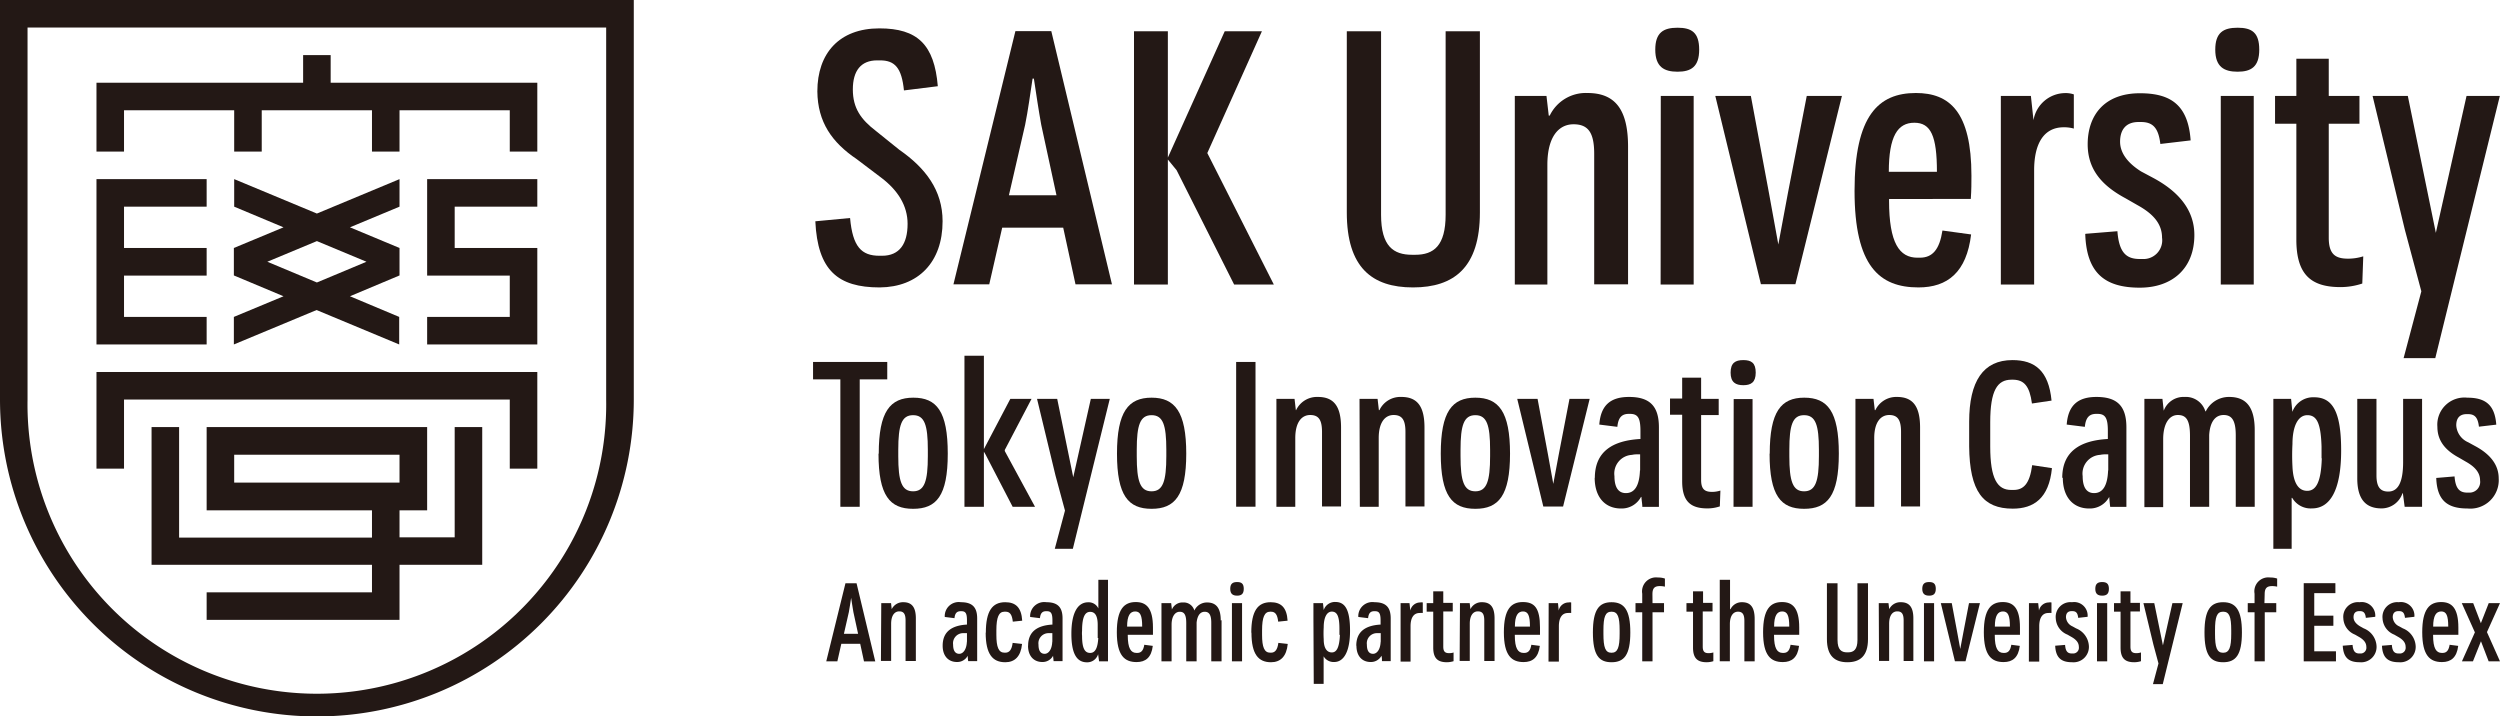
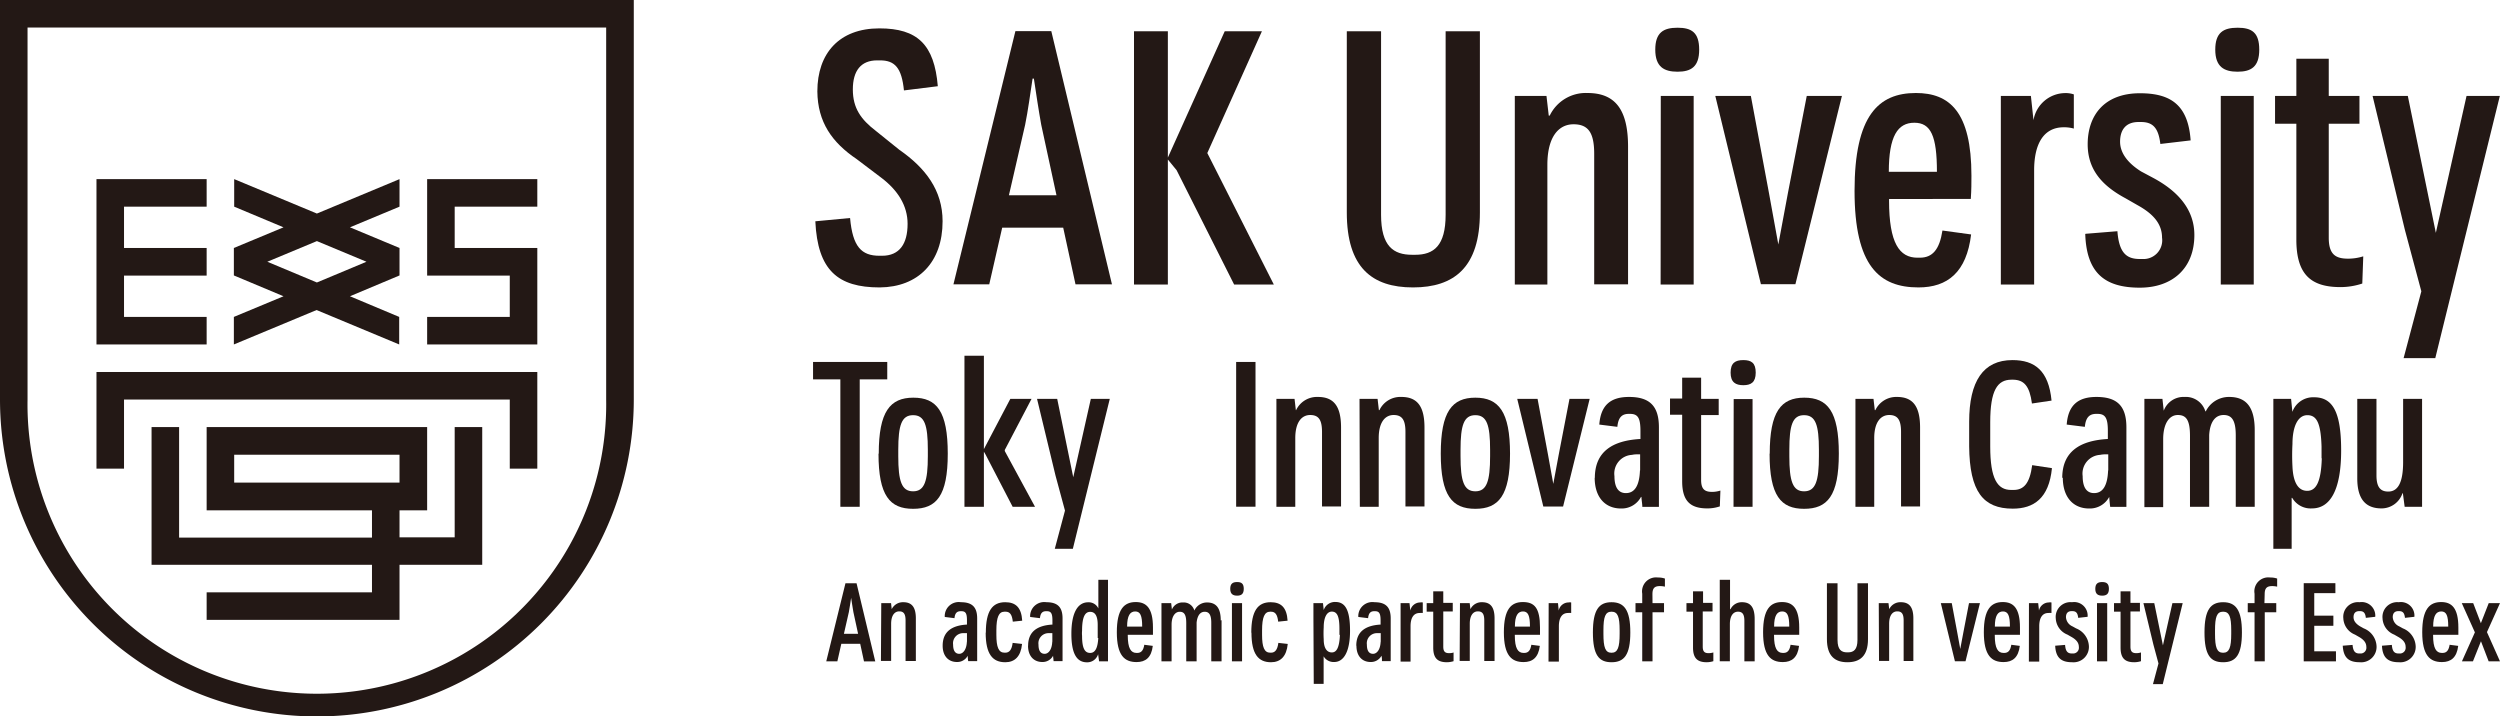
<svg xmlns="http://www.w3.org/2000/svg" width="108.87mm" height="31.2mm" viewBox="0 0 308.62 88.44">
  <defs>
    <style>
      .cls-1 {
        fill: #231815;
      }
    </style>
  </defs>
  <g id="レイヤー_2" data-name="レイヤー 2">
    <g id="レイヤー_1-2" data-name="レイヤー 1">
      <polygon class="cls-1" points="25.51 39.12 15.31 39.12 15.31 34.02 25.51 34.02 25.51 30.61 15.31 30.61 15.31 25.51 25.51 25.51 25.51 22.11 11.91 22.11 11.91 42.52 25.51 42.52 25.51 39.12" />
-       <polygon class="cls-1" points="15.31 13.61 28.91 13.61 28.91 18.71 32.31 18.71 32.31 13.61 45.92 13.61 45.92 18.71 49.32 18.71 49.32 13.61 62.93 13.61 62.93 18.71 66.33 18.71 66.33 10.21 40.82 10.21 40.82 6.8 37.42 6.8 37.42 10.21 11.91 10.21 11.91 18.71 15.31 18.71 15.31 13.61" />
      <polygon class="cls-1" points="15.31 49.32 62.93 49.32 62.93 57.85 66.33 57.85 66.33 45.92 11.91 45.92 11.91 57.85 15.31 57.85 15.31 49.32" />
      <polygon class="cls-1" points="52.73 34.02 62.93 34.02 62.93 39.12 52.73 39.12 52.73 42.52 66.33 42.52 66.33 30.61 56.13 30.61 56.13 25.51 66.33 25.51 66.33 22.11 52.73 22.11 52.73 34.02" />
      <path class="cls-1" d="M56.13,66.33H49.32V63h3.41V52.72H25.51V63H45.92v3.36H22.11V52.72h-3.4v17H45.92v3.4H25.51v3.4H49.32v-6.8H59.53v-17h-3.4ZM28.91,56.13H49.32v3.44H28.91Z" />
      <path class="cls-1" d="M49.32,22.11l-10.2,4.25L28.91,22.11v3.4L35,28.06l-6.13,2.55V34L35,36.57l-6.13,2.55v3.4l10.21-4.25,10.2,4.25v-3.4L43.2,36.57,49.32,34V30.61L43.2,28.06l6.12-2.55Zm-4.08,10.2-6.12,2.56L33,32.31l6.12-2.55Z" />
      <path class="cls-1" d="M0,0V49.32a39.12,39.12,0,0,0,78.24,0V0ZM74.83,49.32a35.72,35.72,0,1,1-71.43,0V3.4H74.83Z" />
      <g>
        <path class="cls-1" d="M100.71,27.31l4.23-.4c.32,3.55,1.4,4.66,3.63,4.66h.32c2.15,0,3.15-1.47,3.15-3.94,0-2.24-1.2-4.15-3.27-5.71l-3-2.27c-3.07-2.07-4.83-4.58-4.87-8.37,0-4.71,2.71-7.78,7.66-7.78,4.7,0,6.78,2,7.21,7.14l-4.18.52c-.28-2.79-1.12-3.71-2.95-3.71h-.36c-2,0-3,1.28-3,3.59s1,3.71,2.87,5.14l2.87,2.31c3.23,2.24,5.34,5,5.34,8.82,0,5.06-3,8.13-7.77,8.17-5.15,0-7.66-2.11-7.94-8.17" />
        <path class="cls-1" d="M131.25,28.1h-7.53l-1.6,7H117.7l7.65-31.26h4.43l7.49,31.26h-4.5Zm-.83-4-1.88-8.69c-.32-1.76-.64-3.91-.91-5.71h-.16c-.28,1.8-.56,3.95-.92,5.71l-2,8.69Z" />
        <polygon class="cls-1" points="157.25 35.12 152.35 35.12 145.25 21.01 144.17 19.69 144.17 35.12 139.99 35.12 139.99 3.86 144.17 3.86 144.17 19.45 151.19 3.86 155.78 3.86 149.04 18.89 157.25 35.12" />
        <path class="cls-1" d="M182.69,3.86V26.23c0,6.78-3.19,9.25-8.26,9.25s-8.17-2.47-8.17-9.25V3.86h4.23V26.51c0,3.91,1.55,4.94,3.83,4.94h.39c2.28,0,3.75-1.11,3.75-4.94V3.86Z" />
        <path class="cls-1" d="M187,11.84h3.91l.28,2.43h.12a4.94,4.94,0,0,1,4.67-2.79c3.46,0,5,2.11,5,6.62v17H196.8V19c0-2.59-.71-3.66-2.55-3.66s-3.23,1.55-3.23,5V35.12H187Z" />
        <path class="cls-1" d="M204.34,6.13c0-2.11,1-2.71,2.75-2.71s2.67.6,2.67,2.71-1,2.72-2.67,2.72-2.75-.6-2.75-2.72m.68,5.71h4.06V35.12H205Z" />
        <polygon class="cls-1" points="227.38 11.84 221.64 35.08 217.38 35.08 211.75 11.84 216.14 11.84 218.37 23.8 219.53 30.18 220.72 23.8 223.04 11.84 227.38 11.84" />
        <path class="cls-1" d="M239.82,28.46l3.51.48c-.56,4.67-2.91,6.54-6.5,6.54-4.82,0-7.89-2.63-7.89-11.92s2.95-12.08,7.57-12.08c4.15,0,6.86,2.31,6.86,10.21,0,.75,0,1.83-.08,2.87H233.2v.19c0,5.27,1.28,7.06,3.51,7.06H237c1.56,0,2.43-1,2.79-3.35m-6.62-7.25h5.94c0-4.43-.75-6.06-2.79-6.06s-3.15,1.63-3.15,6.06" />
        <path class="cls-1" d="M247,11.84h3.71l.32,3h0a4,4,0,0,1,3.9-3.35,3.07,3.07,0,0,1,1.08.16v4.22a4.4,4.4,0,0,0-1.24-.16c-2.51,0-3.66,2.08-3.66,5.31V35.12H247Z" />
        <path class="cls-1" d="M257.45,28.86l3.94-.32c.2,2.67,1.12,3.43,2.75,3.43h.32a2.31,2.31,0,0,0,2.44-2.63c0-1.79-1.2-3-3-4l-1.52-.87c-2.75-1.48-4.66-3.43-4.66-6.66,0-3.59,2.07-6.3,6.45-6.3,3.83,0,5.95,1.47,6.26,5.82l-3.74.44c-.24-2.08-1-2.71-2.4-2.71H264c-1.6,0-2.28,1-2.28,2.43s1,2.67,2.59,3.67l1.48.79c3.07,1.64,5.1,3.91,5.1,7.06,0,4.15-2.75,6.5-6.74,6.5-4.34,0-6.57-1.83-6.73-6.62" />
        <path class="cls-1" d="M273.47,6.13c0-2.11,1-2.71,2.76-2.71s2.67.6,2.67,2.71-1,2.72-2.67,2.72-2.76-.6-2.76-2.72m.68,5.71h4.07V35.12h-4.07Z" />
        <path class="cls-1" d="M291.74,31.65,291.62,35a8.55,8.55,0,0,1-2.68.44c-3.62,0-5.46-1.51-5.46-5.86V15.27h-2.63V11.84h2.63V7.25h4v4.59h3.79v3.43h-3.79V29.34c0,2.07.84,2.59,2.39,2.59a6.24,6.24,0,0,0,1.84-.28" />
        <polygon class="cls-1" points="308.6 11.84 300.63 44.21 296.72 44.21 298.91 35.96 296.88 28.38 292.89 11.84 297.24 11.84 300.7 28.74 304.49 11.84 308.6 11.84" />
        <polygon class="cls-1" points="109.53 46.83 106.13 46.83 106.13 62.56 103.74 62.56 103.74 46.83 100.37 46.83 100.37 44.68 109.53 44.68 109.53 46.83" />
        <path class="cls-1" d="M108.48,56c0-5.18,1.39-6.91,4.27-6.91S117,50.77,117,56s-1.41,6.81-4.28,6.81-4.27-1.62-4.27-6.81m4.27,4.65c1.41,0,1.82-1.26,1.82-4.34v-.79c0-3.06-.41-4.27-1.82-4.27s-1.83,1.21-1.83,4.27v.79c0,3.08.41,4.34,1.83,4.34" />
        <polygon class="cls-1" points="127.77 62.56 125.01 62.56 121.64 56.06 121.46 55.76 121.46 62.56 119.06 62.56 119.06 43.91 121.46 43.91 121.46 55.44 124.72 49.24 127.34 49.24 124.03 55.56 124.05 55.7 127.77 62.56" />
        <polygon class="cls-1" points="137 49.24 132.44 67.75 130.21 67.75 131.47 63.03 130.3 58.7 128.02 49.24 130.51 49.24 132.49 58.91 134.66 49.24 137 49.24" />
-         <path class="cls-1" d="M137.89,56c0-5.18,1.4-6.91,4.27-6.91s4.28,1.73,4.28,6.91-1.41,6.81-4.28,6.81-4.27-1.62-4.27-6.81m4.27,4.65c1.41,0,1.82-1.26,1.82-4.34v-.79c0-3.06-.41-4.27-1.82-4.27s-1.83,1.21-1.83,4.27v.79c0,3.08.41,4.34,1.83,4.34" />
        <rect class="cls-1" x="152.6" y="44.68" width="2.39" height="17.87" />
        <path class="cls-1" d="M157.57,49.24h2.24l.16,1.39H160A2.85,2.85,0,0,1,162.7,49c2,0,2.85,1.21,2.85,3.78v9.74H163.2V53.32c0-1.48-.41-2.09-1.46-2.09s-1.84.89-1.84,2.85v8.48h-2.33Z" />
        <path class="cls-1" d="M167.83,49.24h2.23l.16,1.39h.07A2.85,2.85,0,0,1,173,49c2,0,2.85,1.21,2.85,3.78v9.74h-2.35V53.32c0-1.48-.41-2.09-1.46-2.09s-1.84.89-1.84,2.85v8.48h-2.33Z" />
        <path class="cls-1" d="M177.86,56c0-5.18,1.39-6.91,4.27-6.91s4.28,1.73,4.28,6.91-1.41,6.81-4.28,6.81-4.27-1.62-4.27-6.81m4.27,4.65c1.41,0,1.82-1.26,1.82-4.34v-.79c0-3.06-.41-4.27-1.82-4.27s-1.83,1.21-1.83,4.27v.79c0,3.08.41,4.34,1.83,4.34" />
        <polygon class="cls-1" points="196.24 49.24 192.96 62.53 190.52 62.53 187.3 49.24 189.81 49.24 191.09 56.08 191.75 59.73 192.43 56.08 193.75 49.24 196.24 49.24" />
        <path class="cls-1" d="M196.88,59c0-3.26,2.19-4.62,5.63-4.81v-1c0-1.64-.34-2.1-1.3-2.1h-.14c-.84,0-1.3.43-1.41,1.6l-2.23-.28C197.61,50,198.84,49,201.1,49c2.57,0,3.69,1.14,3.69,3.76l0,7c0,1.07,0,1.85,0,2.81h-2.05c0-.37-.09-.8-.11-1.23h-.05a2.7,2.7,0,0,1-2.48,1.43c-1.87,0-3.24-1.3-3.24-3.81m5.61-.88c0-.78,0-1.17,0-2-.39,0-.71,0-1,.07a2.31,2.31,0,0,0-2.17,2.62c0,1.51.57,2.1,1.41,2.1,1.08,0,1.67-.91,1.74-2.8" />
        <path class="cls-1" d="M212.38,60.57l-.07,1.94a4.81,4.81,0,0,1-1.53.25c-2.07,0-3.12-.86-3.12-3.35V51.2h-1.5v-2h1.5V46.62H210v2.62h2.17v2H210v8c0,1.19.48,1.48,1.37,1.48a3.36,3.36,0,0,0,1-.16" />
        <path class="cls-1" d="M213.64,46c0-1.21.59-1.55,1.57-1.55s1.53.34,1.53,1.55-.6,1.55-1.53,1.55-1.57-.34-1.57-1.55m.38,3.26h2.33V62.56H214Z" />
        <path class="cls-1" d="M218.47,56c0-5.18,1.39-6.91,4.26-6.91S227,50.77,227,56s-1.42,6.81-4.29,6.81-4.26-1.62-4.26-6.81m4.26,4.65c1.42,0,1.83-1.26,1.83-4.34v-.79c0-3.06-.41-4.27-1.83-4.27s-1.82,1.21-1.82,4.27v.79c0,3.08.41,4.34,1.82,4.34" />
        <path class="cls-1" d="M229.05,49.24h2.23l.16,1.39h.07A2.85,2.85,0,0,1,234.18,49c2,0,2.85,1.21,2.85,3.78v9.74h-2.35V53.32c0-1.48-.41-2.09-1.46-2.09s-1.85.89-1.85,2.85v8.48h-2.32Z" />
        <path class="cls-1" d="M243.09,55.06v-3c0-5,1.73-7.61,5.34-7.61,2.76,0,4.47,1.3,4.83,5l-2.42.36c-.29-2.19-1-2.91-2.3-2.94h-.23c-1.75,0-2.62,1.33-2.62,5.25v3c0,4,.89,5.36,2.58,5.36h.29c1.23,0,2-.73,2.31-3.06l2.44.37c-.37,3.74-2.26,5-4.84,5-3.65,0-5.33-2.1-5.38-7.7" />
        <path class="cls-1" d="M254.58,59c0-3.26,2.19-4.62,5.63-4.81v-1c0-1.64-.34-2.1-1.29-2.1h-.14c-.84,0-1.3.43-1.41,1.6l-2.24-.28C255.31,50,256.55,49,258.8,49c2.58,0,3.7,1.14,3.7,3.76l0,7c0,1.07,0,1.85,0,2.81h-2c-.05-.37-.09-.8-.12-1.23h0a2.71,2.71,0,0,1-2.49,1.43c-1.87,0-3.24-1.3-3.24-3.81m5.61-.88c0-.78,0-1.17,0-2-.38,0-.7,0-1,.07a2.31,2.31,0,0,0-2.16,2.62c0,1.51.57,2.1,1.41,2.1,1.07,0,1.66-.91,1.73-2.8" />
        <path class="cls-1" d="M278.34,53.14v9.42H276V53.73c0-1.89-.52-2.5-1.5-2.5s-1.67.77-1.78,2.46v8.87h-2.37V53.8c0-2-.5-2.57-1.51-2.57s-1.8,1-1.8,3v8.37h-2.32V49.24h2.23l.16,1.46,0,0A2.6,2.6,0,0,1,269.68,49a2.52,2.52,0,0,1,2.57,1.78h.05A3.18,3.18,0,0,1,275.19,49c2.08,0,3.15,1.23,3.15,4.1" />
        <path class="cls-1" d="M280.64,52.8l0-3.56h2.19l.16,1.6h0a2.72,2.72,0,0,1,2.67-1.8c2.28,0,3.35,1.75,3.35,6.56,0,5-1.41,7.16-3.6,7.16a2.63,2.63,0,0,1-2.44-1.3h-.07v6.29h-2.26Zm5.95,3.76V55.12c-.09-2.89-.59-3.87-1.75-3.87S283,52.62,283,54.81a25.74,25.74,0,0,0,0,2.78c.09,2.07.77,3,1.82,3s1.71-1,1.8-4" />
        <path class="cls-1" d="M294,62.76c-1.84,0-3-1-3-3.71V49.24h2.37v9.44c0,1.51.53,2,1.46,2,1.23,0,1.83-1.19,1.83-3.65V49.24H299V62.56h-2.15l-.22-1.67h-.05a2.73,2.73,0,0,1-2.6,1.87" />
-         <path class="cls-1" d="M300.75,59l2.26-.19c.11,1.53.64,2,1.57,2h.19a1.32,1.32,0,0,0,1.39-1.51c0-1-.69-1.71-1.74-2.3l-.86-.5c-1.58-.85-2.67-2-2.67-3.81a3.35,3.35,0,0,1,3.69-3.6c2.19,0,3.4.84,3.58,3.33l-2.14.25c-.14-1.19-.55-1.55-1.37-1.55h-.13c-.92,0-1.3.54-1.3,1.39a2.44,2.44,0,0,0,1.48,2.09l.84.46c1.76.94,2.92,2.23,2.92,4a3.51,3.51,0,0,1-3.85,3.71c-2.49,0-3.77-1-3.86-3.78" />
        <path class="cls-1" d="M106.19,79.47h-2.33l-.49,2.17H102L104.37,72h1.37l2.31,9.65h-1.39Zm-.26-1.23-.58-2.68c-.1-.54-.19-1.21-.28-1.76h0c-.09.55-.17,1.22-.28,1.76l-.61,2.68Z" />
        <path class="cls-1" d="M108.79,74.45H110l.08.75h0a1.54,1.54,0,0,1,1.44-.86c1.07,0,1.54.65,1.54,2v5.26h-1.27v-5c0-.8-.22-1.13-.78-1.13s-1,.48-1,1.54v4.58h-1.26Z" />
        <path class="cls-1" d="M116.37,79.7c0-1.76,1.18-2.5,3-2.6v-.52c0-.89-.18-1.13-.7-1.13h-.07c-.46,0-.71.23-.77.86l-1.2-.15a1.73,1.73,0,0,1,2-1.82c1.39,0,2,.62,2,2v3.76c0,.58,0,1,0,1.51h-1.11a6.47,6.47,0,0,1-.06-.66h0a1.45,1.45,0,0,1-1.34.77c-1,0-1.75-.7-1.75-2m3-.48c0-.42,0-.63,0-1.08l-.54,0a1.25,1.25,0,0,0-1.17,1.42c0,.81.31,1.13.76,1.13s.9-.49.94-1.51" />
        <path class="cls-1" d="M121.7,78.1c0-2.68.8-3.76,2.39-3.76,1.28,0,2,.63,2.1,2.28l-1.16.12c-.1-.9-.37-1.23-.9-1.23H124c-.69,0-1,.66-1,2.31v.55c0,1.52.28,2.2,1,2.2h.11c.48,0,.79-.34.9-1.21l1.16.13c-.15,1.55-.9,2.26-2.07,2.26-1.57,0-2.42-1-2.42-3.65" />
        <path class="cls-1" d="M126.92,79.7c0-1.76,1.18-2.5,3-2.6v-.52c0-.89-.19-1.13-.7-1.13h-.08c-.45,0-.7.23-.76.86l-1.21-.15a1.74,1.74,0,0,1,2-1.82c1.4,0,2,.62,2,2v3.76c0,.58,0,1,0,1.51h-1.11c0-.2-.05-.43-.06-.66h0a1.46,1.46,0,0,1-1.34.77c-1,0-1.75-.7-1.75-2m3-.48c0-.42,0-.63,0-1.08l-.54,0a1.25,1.25,0,0,0-1.17,1.42c0,.81.3,1.13.76,1.13s.9-.49.94-1.51" />
        <path class="cls-1" d="M135.56,80.76h0a1.4,1.4,0,0,1-1.37,1c-1.23,0-1.93-1-1.93-3.52s.74-3.89,2.07-3.89a1.31,1.31,0,0,1,1.26.76h0V71.57h1.19V81.64h-1.1Zm-.05-2c0-.63,0-1.14,0-1.62,0-1.14-.34-1.61-.93-1.61s-1,.53-1,2.34a3.31,3.31,0,0,0,0,.63c0,1.6.37,2.1,1,2.1s.93-.63,1-1.84" />
        <path class="cls-1" d="M141.23,79.59l1.08.14c-.17,1.44-.89,2-2,2-1.49,0-2.44-.81-2.44-3.68s.91-3.73,2.34-3.73c1.28,0,2.12.71,2.12,3.15,0,.24,0,.57,0,.89h-3.11v.06c0,1.63.39,2.18,1.08,2.18h.1c.48,0,.75-.31.86-1m-2-2.25H141c0-1.36-.23-1.87-.86-1.87s-1,.51-1,1.87" />
        <path class="cls-1" d="M150.8,76.56v5.08h-1.27V76.88c0-1-.28-1.36-.81-1.36s-.9.42-1,1.33v4.79h-1.28V76.91c0-1.06-.27-1.39-.81-1.39s-1,.53-1,1.6v4.52h-1.25V74.45h1.2l.09.79v0a1.41,1.41,0,0,1,1.38-.87,1.36,1.36,0,0,1,1.39,1h0a1.72,1.72,0,0,1,1.56-1c1.12,0,1.7.67,1.7,2.22" />
        <path class="cls-1" d="M151.87,72.69c0-.65.32-.84.85-.84s.82.19.82.84-.32.84-.82.84-.85-.19-.85-.84m.21,1.76h1.25v7.19h-1.25Z" />
        <path class="cls-1" d="M154.47,78.1c0-2.68.8-3.76,2.38-3.76,1.28,0,2,.63,2.1,2.28l-1.16.12c-.1-.9-.37-1.23-.9-1.23h-.09c-.69,0-1,.66-1,2.31v.55c0,1.52.28,2.2,1,2.2h.11c.48,0,.79-.34.9-1.21l1.16.13c-.15,1.55-.9,2.26-2.07,2.26-1.56,0-2.41-1-2.41-3.65" />
        <path class="cls-1" d="M162.14,76.37V74.45h1.18l.09.86h0a1.46,1.46,0,0,1,1.44-1c1.23,0,1.81,1,1.81,3.55s-.76,3.86-1.95,3.86a1.42,1.42,0,0,1-1.31-.7h0v3.4h-1.22Zm3.21,2v-.77c0-1.57-.31-2.1-.94-2.1s-1,.74-1,1.93a12.49,12.49,0,0,0,0,1.5c0,1.12.42,1.61,1,1.61s.93-.57,1-2.17" />
        <path class="cls-1" d="M167.43,79.7c0-1.76,1.18-2.5,3-2.6v-.52c0-.89-.19-1.13-.7-1.13h-.08c-.45,0-.7.23-.76.86l-1.21-.15a1.74,1.74,0,0,1,2-1.82c1.4,0,2,.62,2,2v3.76c0,.58,0,1,0,1.51H170.6c0-.2,0-.43-.06-.66h0a1.47,1.47,0,0,1-1.35.77c-1,0-1.74-.7-1.74-2m3-.48c0-.42,0-.63,0-1.08l-.54,0a1.25,1.25,0,0,0-1.17,1.42c0,.81.3,1.13.76,1.13s.9-.49.94-1.51" />
        <path class="cls-1" d="M172.9,74.45H174l.1.92h0a1.25,1.25,0,0,1,1.21-1,.88.88,0,0,1,.33,0v1.3a1.65,1.65,0,0,0-.38,0c-.78,0-1.13.64-1.13,1.64v4.36H172.9Z" />
        <path class="cls-1" d="M179.44,80.57l0,1.05a2.81,2.81,0,0,1-.82.13c-1.12,0-1.69-.47-1.69-1.81V75.51h-.81V74.45h.81V73h1.24v1.42h1.17v1.06h-1.17v4.35c0,.64.26.8.74.8a2,2,0,0,0,.57-.09" />
        <path class="cls-1" d="M180.23,74.45h1.2l.09.75h0a1.53,1.53,0,0,1,1.44-.86c1.07,0,1.54.65,1.54,2v5.26h-1.27v-5c0-.8-.22-1.13-.79-1.13s-1,.48-1,1.54v4.58h-1.25Z" />
        <path class="cls-1" d="M189,79.59l1.09.14c-.18,1.44-.9,2-2,2-1.49,0-2.44-.81-2.44-3.68s.91-3.73,2.34-3.73,2.12.71,2.12,3.15c0,.24,0,.57,0,.89h-3.11v.06c0,1.63.39,2.18,1.08,2.18h.1c.48,0,.75-.31.86-1m-2-2.25h1.83c0-1.36-.23-1.87-.86-1.87s-1,.51-1,1.87" />
        <path class="cls-1" d="M191.18,74.45h1.15l.09.92h0a1.24,1.24,0,0,1,1.2-1,.9.9,0,0,1,.34,0v1.3a1.74,1.74,0,0,0-.39,0c-.77,0-1.13.64-1.13,1.64v4.36h-1.28Z" />
        <path class="cls-1" d="M196.64,78.07c0-2.79.75-3.73,2.3-3.73s2.32.94,2.32,3.73-.77,3.68-2.32,3.68-2.3-.87-2.3-3.68m2.3,2.51c.77,0,1-.67,1-2.34v-.43c0-1.65-.22-2.3-1-2.3s-1,.65-1,2.3v.43c0,1.67.22,2.34,1,2.34" />
        <path class="cls-1" d="M204,74.45h1.42v1.13H204v6.06h-1.27V75.58h-.83V74.45h.83V73.29a1.73,1.73,0,0,1,1.94-2,2.55,2.55,0,0,1,.86.13v1a2.76,2.76,0,0,0-.63-.07c-.66,0-.91.28-.91,1Z" />
        <path class="cls-1" d="M211.51,80.57l0,1.05a2.76,2.76,0,0,1-.82.13c-1.12,0-1.69-.47-1.69-1.81V75.51h-.81V74.45H209V73h1.24v1.42h1.17v1.06H210.2v4.35c0,.64.26.8.74.8a2,2,0,0,0,.57-.09" />
        <path class="cls-1" d="M212.3,71.57h1.27V75.2h.06a1.53,1.53,0,0,1,1.43-.86c1.08,0,1.55.68,1.55,2.08v5.22h-1.27v-5c0-.78-.22-1.13-.79-1.13s-1,.49-1,1.54v4.58H212.3Z" />
        <path class="cls-1" d="M221,79.59l1.09.14c-.17,1.44-.9,2-2,2-1.49,0-2.44-.81-2.44-3.68s.91-3.73,2.34-3.73c1.28,0,2.12.71,2.12,3.15,0,.24,0,.57,0,.89H219v.06c0,1.63.39,2.18,1.08,2.18h.1c.48,0,.75-.31.86-1m-2-2.25h1.84c0-1.36-.24-1.87-.87-1.87s-1,.51-1,1.87" />
        <path class="cls-1" d="M230.6,72V78.9c0,2.09-1,2.85-2.54,2.85s-2.53-.76-2.53-2.85V72h1.31v7c0,1.21.48,1.53,1.18,1.53h.12c.7,0,1.16-.35,1.16-1.53V72Z" />
        <path class="cls-1" d="M231.93,74.45h1.2l.09.75h0a1.52,1.52,0,0,1,1.44-.86c1.07,0,1.54.65,1.54,2v5.26H235v-5c0-.8-.22-1.13-.79-1.13s-1,.48-1,1.54v4.58h-1.25Z" />
-         <path class="cls-1" d="M237.3,72.69c0-.65.32-.84.85-.84s.82.19.82.84-.32.84-.82.84-.85-.19-.85-.84m.21,1.76h1.25v7.19h-1.25Z" />
        <polygon class="cls-1" points="244.42 74.45 242.64 81.63 241.33 81.63 239.59 74.45 240.94 74.45 241.63 78.14 241.99 80.11 242.36 78.14 243.07 74.45 244.42 74.45" />
        <path class="cls-1" d="M248.26,79.59l1.08.14c-.17,1.44-.89,2-2,2-1.49,0-2.44-.81-2.44-3.68s.91-3.73,2.34-3.73c1.28,0,2.12.71,2.12,3.15,0,.24,0,.57,0,.89h-3.11v.06c0,1.63.39,2.18,1.08,2.18h.1c.48,0,.75-.31.86-1m-2-2.25h1.83c0-1.36-.23-1.87-.86-1.87s-1,.51-1,1.87" />
        <path class="cls-1" d="M250.47,74.45h1.14l.1.92h0a1.25,1.25,0,0,1,1.21-1,.88.88,0,0,1,.33,0v1.3a1.65,1.65,0,0,0-.38,0c-.77,0-1.13.64-1.13,1.64v4.36h-1.28Z" />
        <path class="cls-1" d="M253.71,79.71l1.22-.1c.06.83.34,1.06.85,1.06h.1a.71.71,0,0,0,.75-.81c0-.56-.37-.93-.94-1.25l-.47-.27a2.27,2.27,0,0,1-1.44-2,1.82,1.82,0,0,1,2-2,1.67,1.67,0,0,1,1.93,1.8l-1.16.13c-.07-.64-.29-.83-.74-.83h-.07c-.49,0-.7.29-.7.75a1.32,1.32,0,0,0,.8,1.13l.45.25a2.49,2.49,0,0,1,1.58,2.18,1.9,1.9,0,0,1-2.08,2c-1.34,0-2-.56-2.08-2" />
        <path class="cls-1" d="M258.66,72.69c0-.65.32-.84.85-.84s.83.19.83.84-.32.84-.83.84-.85-.19-.85-.84m.21,1.76h1.26v7.19h-1.26Z" />
        <path class="cls-1" d="M264.3,80.57l0,1.05a2.88,2.88,0,0,1-.83.13c-1.12,0-1.69-.47-1.69-1.81V75.51h-.81V74.45h.81V73H263v1.42h1.17v1.06H263v4.35c0,.64.26.8.74.8a1.92,1.92,0,0,0,.56-.09" />
        <polygon class="cls-1" points="269.45 74.45 266.99 84.45 265.78 84.45 266.46 81.9 265.83 79.56 264.6 74.45 265.94 74.45 267.01 79.67 268.18 74.45 269.45 74.45" />
        <path class="cls-1" d="M272.14,78.07c0-2.79.75-3.73,2.3-3.73s2.32.94,2.32,3.73-.76,3.68-2.32,3.68-2.3-.87-2.3-3.68m2.3,2.51c.77,0,1-.67,1-2.34v-.43c0-1.65-.22-2.3-1-2.3s-1,.65-1,2.3v.43c0,1.67.22,2.34,1,2.34" />
        <path class="cls-1" d="M279.54,74.45H281v1.13h-1.42v6.06h-1.26V75.58h-.84V74.45h.84V73.29a1.72,1.72,0,0,1,1.93-2,2.55,2.55,0,0,1,.86.13v1a2.74,2.74,0,0,0-.62-.07c-.67,0-.92.28-.92,1Z" />
        <polygon class="cls-1" points="288.37 80.4 288.37 81.64 284.39 81.64 284.39 71.99 288.3 71.99 288.3 73.22 285.69 73.22 285.69 76 288.05 76 288.05 77.25 285.69 77.25 285.69 80.4 288.37 80.4" />
        <path class="cls-1" d="M289.2,79.71l1.22-.1c.07.83.35,1.06.85,1.06h.1a.71.71,0,0,0,.75-.81c0-.56-.37-.93-.93-1.25l-.47-.27a2.27,2.27,0,0,1-1.44-2,1.81,1.81,0,0,1,2-2,1.68,1.68,0,0,1,1.94,1.8l-1.16.13c-.07-.64-.3-.83-.74-.83h-.07c-.5,0-.71.29-.71.75s.3.82.81,1.13l.45.25a2.49,2.49,0,0,1,1.58,2.18,1.9,1.9,0,0,1-2.08,2c-1.35,0-2-.56-2.09-2" />
        <path class="cls-1" d="M294.05,79.71l1.22-.1c.06.83.34,1.06.85,1.06h.09a.71.71,0,0,0,.76-.81c0-.56-.37-.93-.94-1.25l-.47-.27a2.27,2.27,0,0,1-1.44-2,1.82,1.82,0,0,1,2-2,1.67,1.67,0,0,1,1.93,1.8l-1.16.13c-.07-.64-.29-.83-.74-.83h-.07c-.49,0-.7.29-.7.75a1.32,1.32,0,0,0,.8,1.13l.45.25a2.49,2.49,0,0,1,1.58,2.18,1.9,1.9,0,0,1-2.08,2c-1.34,0-2-.56-2.08-2" />
        <path class="cls-1" d="M302.37,79.59l1.09.14c-.17,1.44-.9,2-2,2-1.49,0-2.44-.81-2.44-3.68s.91-3.73,2.34-3.73c1.28,0,2.12.71,2.12,3.15,0,.24,0,.57,0,.89h-3.12v.06c0,1.63.39,2.18,1.08,2.18h.1c.48,0,.75-.31.86-1m-2-2.25h1.83c0-1.36-.23-1.87-.86-1.87s-1,.51-1,1.87" />
        <polygon class="cls-1" points="307.01 78.03 308.62 81.64 307.22 81.64 306.27 79.16 305.28 81.64 303.92 81.64 305.52 78.06 303.9 74.45 305.31 74.45 306.26 76.93 307.23 74.45 308.62 74.45 307.01 78.03" />
      </g>
    </g>
  </g>
</svg>